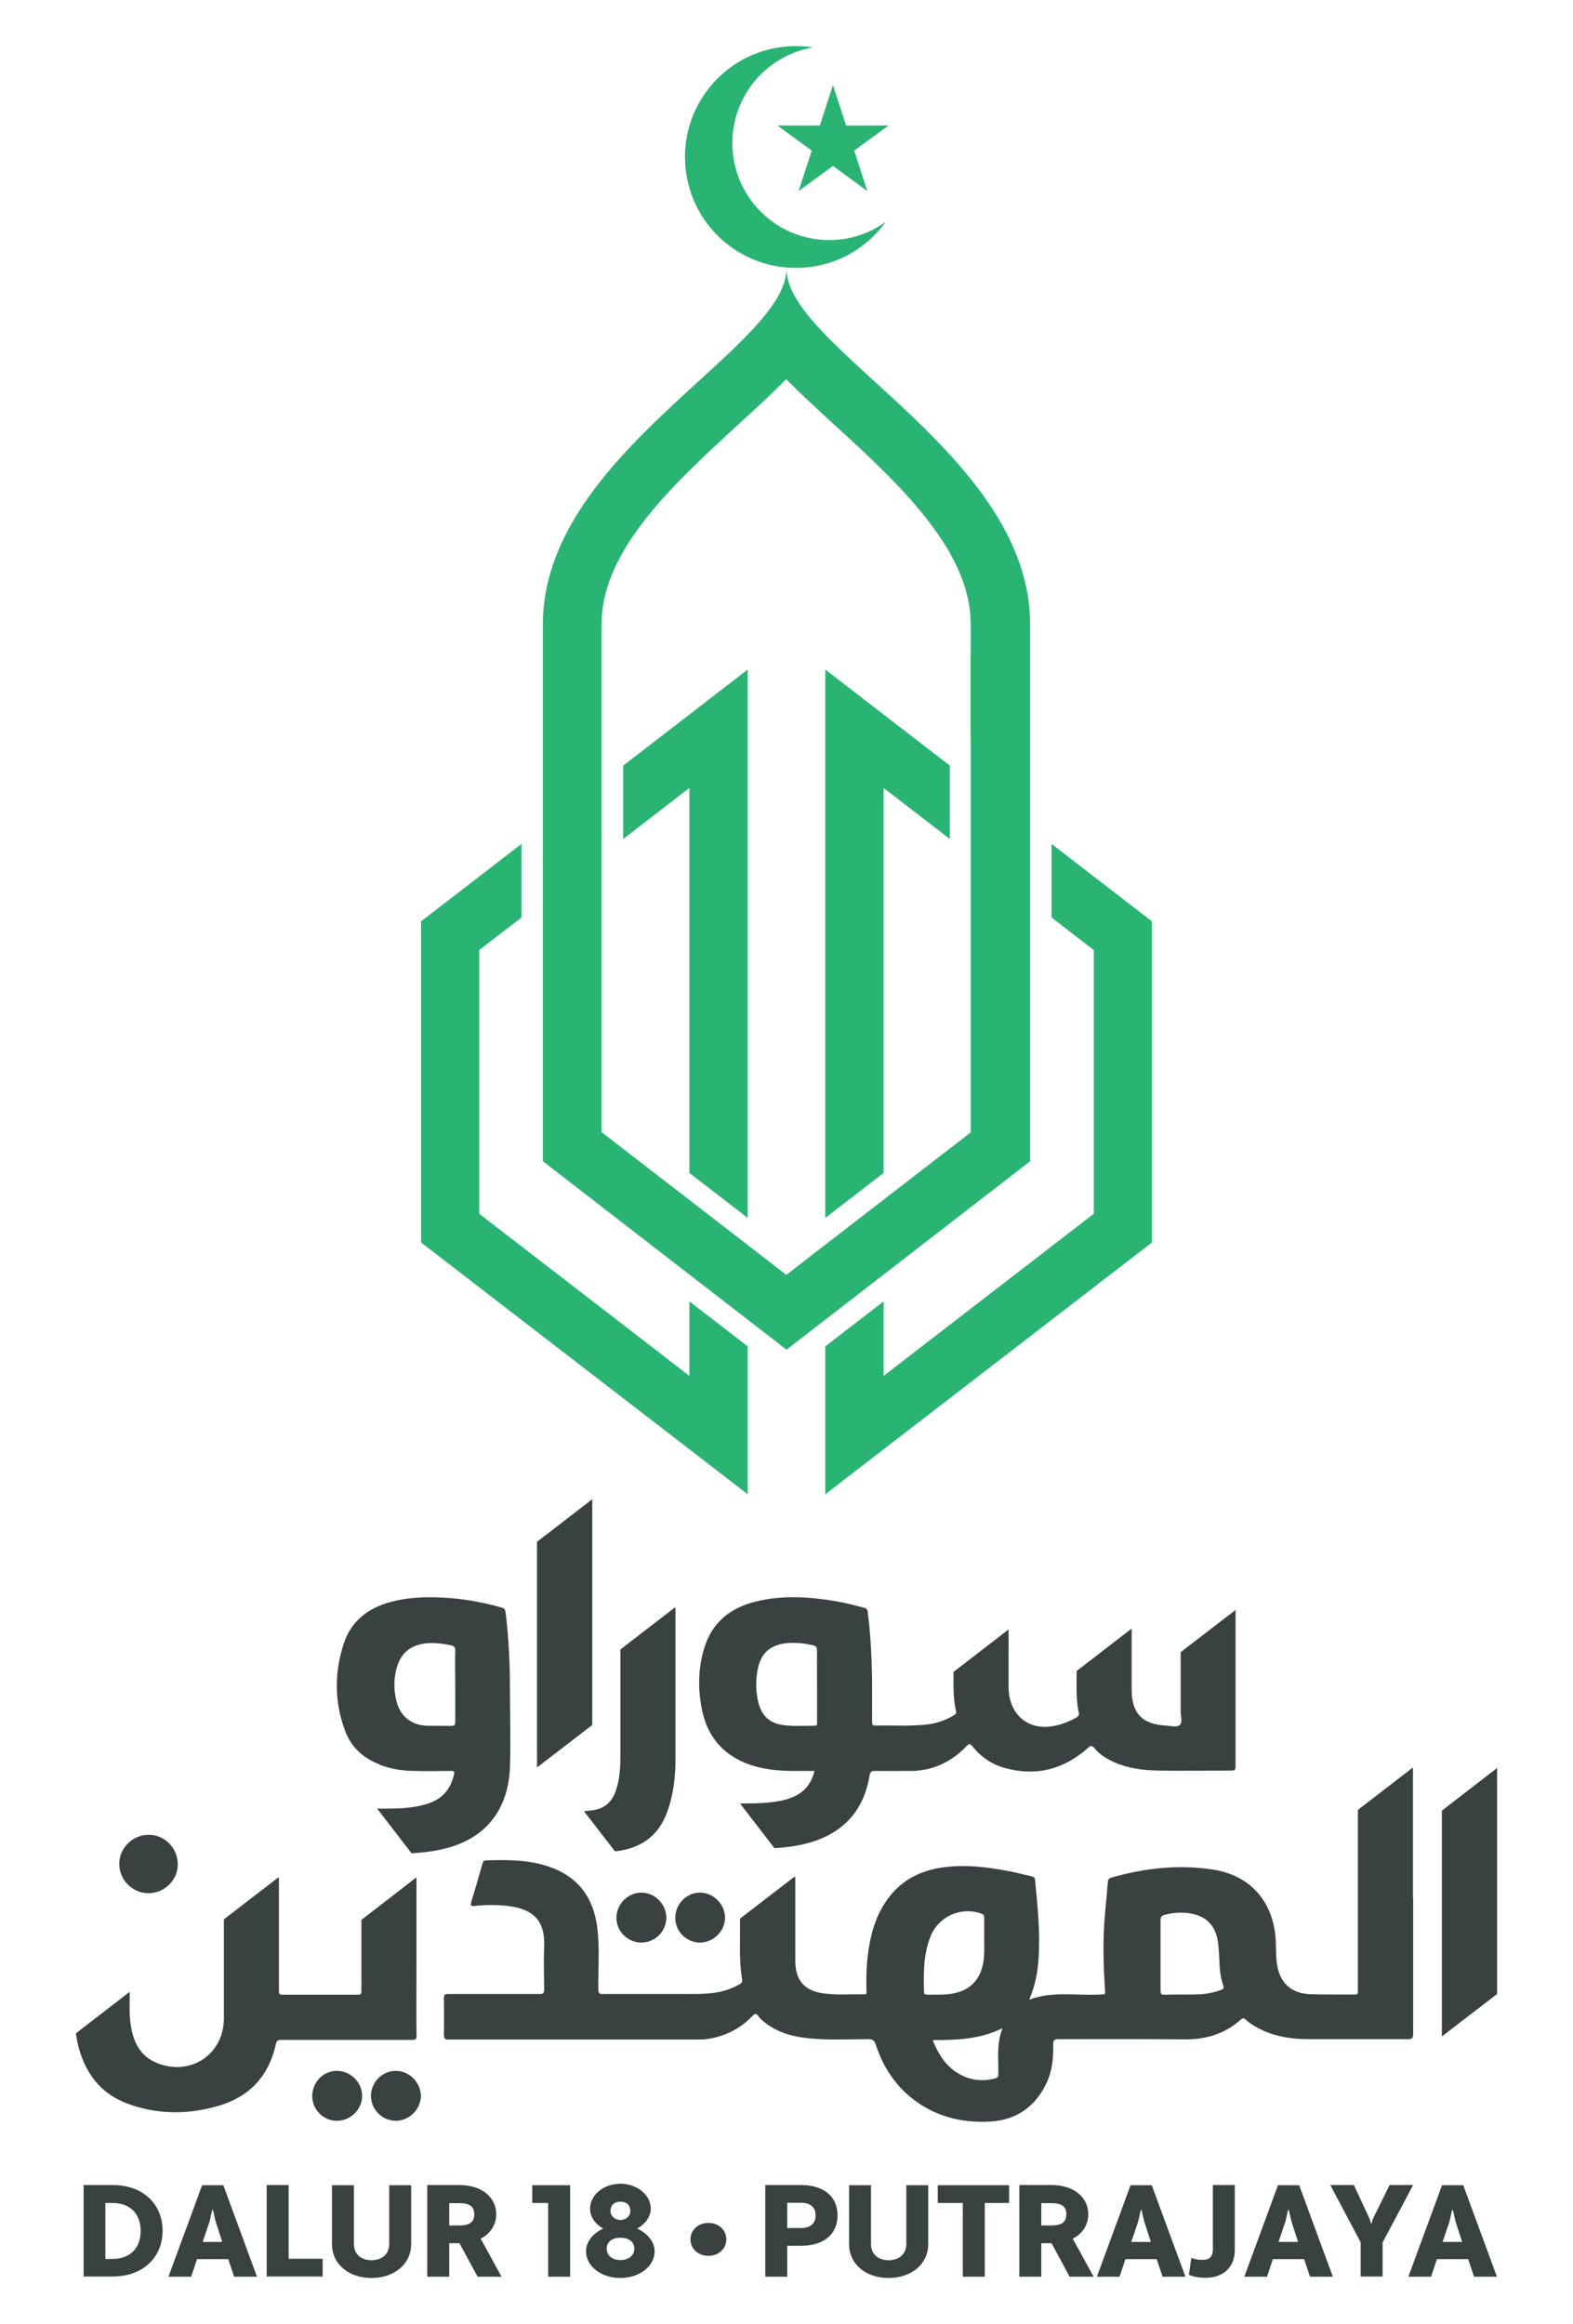
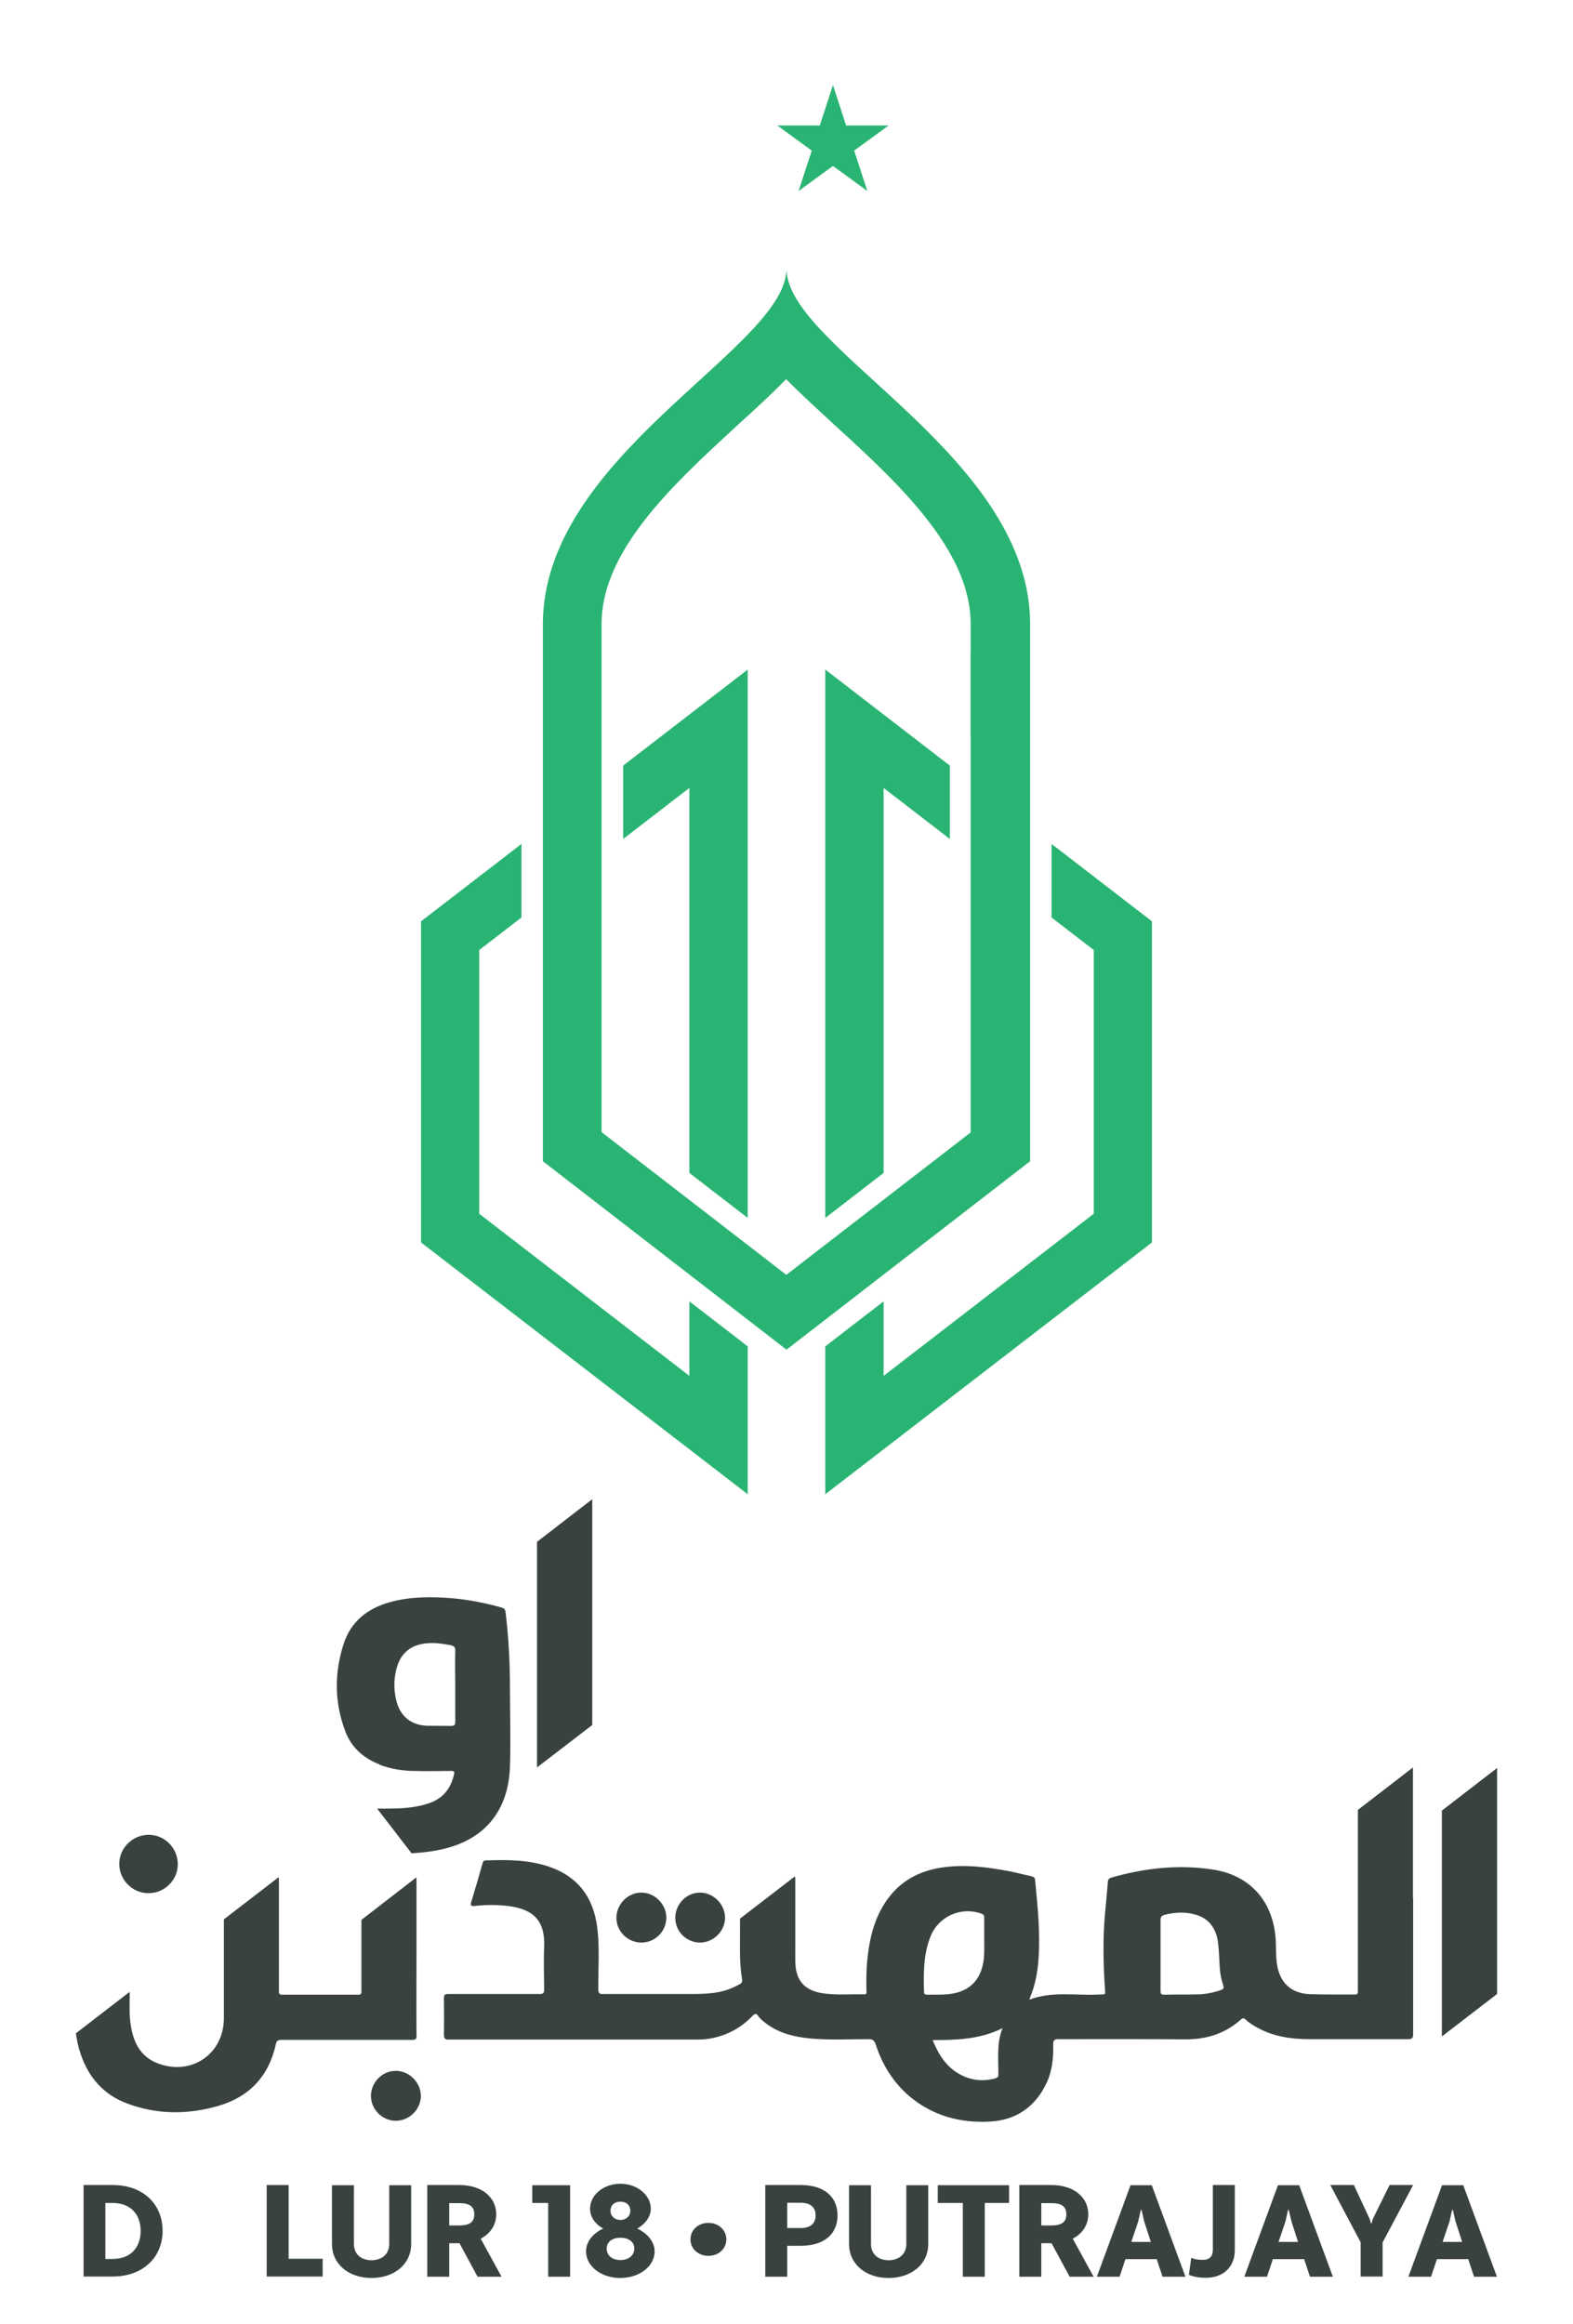
<svg xmlns="http://www.w3.org/2000/svg" id="uuid-b07aa24b-441f-40a1-aa6c-f472ee7ce9c6" viewBox="0 0 86 127">
  <defs>
    <style>.uuid-0848974b-82c3-4249-a080-cb4b39543fcf{fill:#2ab473;}.uuid-0848974b-82c3-4249-a080-cb4b39543fcf,.uuid-ddd0b5a2-c284-4920-87c8-4287ee942652{stroke-width:0px;}.uuid-ddd0b5a2-c284-4920-87c8-4287ee942652{fill:#394241;}</style>
  </defs>
-   <path class="uuid-0848974b-82c3-4249-a080-cb4b39543fcf" d="M43.52,14.64c2.02,0,3.81-.99,4.91-2.52-.87.63-1.94,1-3.09,1-2.93,0-5.3-2.37-5.3-5.3,0-2.63,1.91-4.81,4.42-5.23-.31-.05-.62-.07-.95-.07-3.35,0-6.06,2.71-6.06,6.06s2.71,6.06,6.06,6.06Z" />
  <polygon class="uuid-0848974b-82c3-4249-a080-cb4b39543fcf" points="44.38 8.23 43.66 10.44 45.54 9.07 47.42 10.44 46.7 8.23 48.58 6.86 46.26 6.86 45.54 4.65 44.82 6.86 42.5 6.86 44.38 8.23" />
  <path class="uuid-0848974b-82c3-4249-a080-cb4b39543fcf" d="M43,14.68c0,.09,0,.18-.02.27.01,0,.03,0,.04,0-.01-.09-.02-.19-.02-.28Z" />
  <polygon class="uuid-0848974b-82c3-4249-a080-cb4b39543fcf" points="39.73 72.69 37.69 71.12 37.69 75.19 26.2 66.33 26.2 51.92 28.51 50.14 28.51 46.12 23.02 50.35 23.02 67.9 40.88 81.66 40.88 73.58 39.73 72.69" />
  <polygon class="uuid-0848974b-82c3-4249-a080-cb4b39543fcf" points="40.88 66.56 40.88 36.59 34.07 41.84 34.07 45.85 37.69 43.06 37.69 64.1 40.88 66.56" />
  <polygon class="uuid-0848974b-82c3-4249-a080-cb4b39543fcf" points="45.12 36.59 45.12 66.56 48.31 64.1 48.31 43.06 51.93 45.85 51.93 41.84 45.12 36.59" />
  <polygon class="uuid-0848974b-82c3-4249-a080-cb4b39543fcf" points="57.49 46.12 57.49 50.14 59.8 51.92 59.8 66.33 48.31 75.19 48.31 71.12 46.27 72.69 45.12 73.58 45.12 81.66 62.98 67.9 62.98 50.35 57.49 46.12" />
  <path class="uuid-0848974b-82c3-4249-a080-cb4b39543fcf" d="M43.02,14.96s-.03,0-.04,0c-.53,4.3-13.3,10.08-13.3,19.15v29.35l10.76,8.32,2.56,1.98,2.56-1.98,10.76-8.32v-29.35c0-9.06-12.76-14.84-13.3-19.14ZM53.09,61.87l-8.47,6.54-1.63,1.26-1.63-1.26-8.47-6.54v-27.77c0-1.72.71-3.5,2.18-5.45,1.47-1.95,3.5-3.8,5.28-5.44.94-.85,1.83-1.67,2.63-2.49.8.81,1.7,1.63,2.63,2.49,1.79,1.63,3.81,3.48,5.28,5.44,1.47,1.95,2.18,3.73,2.18,5.45v1.59s0,0-.01.01v4.54s0,0,.01-.01v21.64Z" />
  <path class="uuid-ddd0b5a2-c284-4920-87c8-4287ee942652" d="M4.57,119.41h1.59c1.7,0,2.73,1.08,2.73,2.5s-1.04,2.5-2.73,2.5h-1.59v-5ZM5.76,120.39v3.06h.39c1,0,1.54-.63,1.54-1.53s-.54-1.53-1.54-1.53h-.39Z" />
-   <path class="uuid-ddd0b5a2-c284-4920-87c8-4287ee942652" d="M12.47,123.46h-1.7l-.32.96h-1.24l1.84-5h1.16l1.84,5h-1.25l-.32-.96ZM11.08,122.52h1.07l-.36-1.11-.15-.64h-.04l-.14.63-.38,1.12Z" />
  <path class="uuid-ddd0b5a2-c284-4920-87c8-4287ee942652" d="M14.58,119.41h1.2v4.03h1.86v.97h-3.06v-5Z" />
  <path class="uuid-ddd0b5a2-c284-4920-87c8-4287ee942652" d="M22.48,122.63c0,1.12-.94,1.86-2.17,1.86s-2.16-.74-2.16-1.86v-3.21h1.2v3.21c0,.6.44.89.96.89s.97-.29.97-.89v-3.21h1.2v3.21Z" />
  <path class="uuid-ddd0b5a2-c284-4920-87c8-4287ee942652" d="M23.36,119.41h1.75c1.3,0,2.02.73,2.02,1.59,0,.57-.3,1.06-.85,1.34l1.14,2.08h-1.31l-.99-1.83h-.56v1.83h-1.2v-5ZM24.56,120.39v1.23h.55c.56,0,.82-.18.82-.61s-.26-.61-.82-.61h-.55Z" />
  <path class="uuid-ddd0b5a2-c284-4920-87c8-4287ee942652" d="M29.97,120.39h-.87v-.97h2.07v5h-1.2v-4.03Z" />
  <path class="uuid-ddd0b5a2-c284-4920-87c8-4287ee942652" d="M33.92,119.34c.91,0,1.66.61,1.66,1.36,0,.44-.3.84-.74,1.09.56.26.95.73.95,1.24,0,.83-.84,1.46-1.88,1.46s-1.87-.64-1.87-1.46c0-.51.37-.98.94-1.24-.44-.24-.72-.64-.72-1.09,0-.74.73-1.36,1.66-1.36ZM33.92,123.51c.41,0,.76-.22.76-.63,0-.39-.34-.59-.76-.59s-.75.21-.75.59c0,.41.33.63.75.63ZM33.92,121.32c.3,0,.54-.2.54-.49,0-.35-.24-.51-.54-.51s-.54.16-.54.51c0,.29.24.49.54.49Z" />
  <path class="uuid-ddd0b5a2-c284-4920-87c8-4287ee942652" d="M38.73,121.48c.56,0,.98.39.98.9s-.42.9-.98.9-.98-.39-.98-.9.42-.9.98-.9Z" />
  <path class="uuid-ddd0b5a2-c284-4920-87c8-4287ee942652" d="M41.84,119.41h1.94c1.3,0,2.01.66,2.01,1.66s-.71,1.66-2.01,1.66h-.74v1.69h-1.2v-5ZM43.04,120.39v1.37h.74c.55,0,.81-.26.81-.69s-.26-.69-.81-.69h-.74Z" />
  <path class="uuid-ddd0b5a2-c284-4920-87c8-4287ee942652" d="M50.75,122.63c0,1.12-.94,1.86-2.17,1.86s-2.16-.74-2.16-1.86v-3.21h1.2v3.21c0,.6.44.89.96.89s.97-.29.97-.89v-3.21h1.2v3.21Z" />
  <path class="uuid-ddd0b5a2-c284-4920-87c8-4287ee942652" d="M53.84,120.39v4.03h-1.2v-4.03h-1.37v-.97h3.9v.97h-1.33Z" />
  <path class="uuid-ddd0b5a2-c284-4920-87c8-4287ee942652" d="M55.73,119.41h1.75c1.3,0,2.02.73,2.02,1.59,0,.57-.3,1.06-.85,1.34l1.14,2.08h-1.31l-.99-1.83h-.56v1.83h-1.2v-5ZM56.93,120.39v1.23h.55c.56,0,.82-.18.82-.61s-.26-.61-.82-.61h-.55Z" />
  <path class="uuid-ddd0b5a2-c284-4920-87c8-4287ee942652" d="M63.23,123.46h-1.7l-.32.96h-1.24l1.84-5h1.16l1.84,5h-1.25l-.32-.96ZM61.85,122.52h1.07l-.36-1.11-.15-.64h-.04l-.14.63-.38,1.12Z" />
  <path class="uuid-ddd0b5a2-c284-4920-87c8-4287ee942652" d="M66.31,119.41h1.2v3.56c0,.91-.62,1.51-1.59,1.51-.34,0-.64-.05-.92-.16l.13-.93c.19.08.39.11.64.11.36,0,.54-.2.54-.54v-3.56Z" />
  <path class="uuid-ddd0b5a2-c284-4920-87c8-4287ee942652" d="M71.29,123.46h-1.7l-.32.96h-1.24l1.84-5h1.16l1.84,5h-1.25l-.32-.96ZM69.9,122.52h1.07l-.36-1.11-.15-.64h-.04l-.14.63-.38,1.12Z" />
  <path class="uuid-ddd0b5a2-c284-4920-87c8-4287ee942652" d="M74.89,121.28l.06.22h.04l.06-.22.92-1.87h1.29l-1.67,3.14v1.86h-1.2v-1.87l-1.66-3.13h1.29l.87,1.87Z" />
  <path class="uuid-ddd0b5a2-c284-4920-87c8-4287ee942652" d="M80.26,123.46h-1.7l-.32.96h-1.24l1.84-5h1.16l1.84,5h-1.25l-.32-.96ZM78.87,122.52h1.07l-.36-1.11-.15-.64h-.04l-.14.63-.38,1.12Z" />
  <path class="uuid-ddd0b5a2-c284-4920-87c8-4287ee942652" d="M20.75,96.44c.6.23,1.22.33,1.85.34.69.02,1.38.01,2.06,0,.17,0,.2.04.16.2-.18.79-.63,1.33-1.41,1.58-.27.09-.54.15-.81.19-.64.1-1.29.09-1.98.09l1.88,2.44c.72-.04,1.43-.13,2.13-.34,2.11-.64,3.17-2.23,3.25-4.36.05-1.45,0-2.89,0-4.34,0-1.38-.07-2.76-.24-4.14-.02-.15-.08-.21-.22-.25-.89-.25-1.8-.43-2.73-.51-1.14-.09-2.27-.09-3.38.22-1.22.34-2.12,1.05-2.52,2.27-.52,1.6-.51,3.21.09,4.79.33.87.98,1.46,1.86,1.8ZM21.66,91.26c.21-.91.8-1.4,1.74-1.46.42-.03.83.03,1.24.11.19.04.26.11.25.32-.02.64,0,1.28,0,1.92,0,.65,0,1.3,0,1.94,0,.18-.05.23-.23.23-.44-.01-.88,0-1.32-.01-.83-.03-1.43-.49-1.65-1.29-.16-.58-.17-1.17-.03-1.76Z" />
-   <path class="uuid-ddd0b5a2-c284-4920-87c8-4287ee942652" d="M33.63,101.17s.02,0,.03,0c1.36-.15,2.33-.82,2.81-2.13.35-.94.46-1.93.46-2.92,0-2.69,0-5.37,0-8.06,0-.07,0-.14-.01-.23l-3,2.31c0,1.92,0,3.83,0,5.75,0,.66-.03,1.33-.25,1.97-.21.62-.63.99-1.28,1.07-.14.02-.28.03-.45.05,0,0,0,.01,0,.02l1.68,2.17Z" />
-   <path class="uuid-ddd0b5a2-c284-4920-87c8-4287ee942652" d="M67.57,88.01s0-.03,0-.04l-3.02,2.32c0,1.07,0,2.15,0,3.22,0,.26.12.61-.05.76-.18.15-.52.04-.79.03-1.27-.08-1.83-.67-1.84-1.94,0-.09,0-.18,0-.26,0-1.01,0-2.02,0-3.02,0-.03,0-.06,0-.08l-3.01,2.32c0,.27,0,.55,0,.82,0,.49.01.98.12,1.45.03.13-.02.2-.13.27-.4.23-.82.39-1.27.47-1.15.21-2.08-.37-2.36-1.47-.07-.27-.08-.55-.08-.83,0-.99,0-1.99,0-2.98l-3.01,2.32c0,.72-.03,1.44.14,2.14.03.13-.04.19-.14.24-.45.27-.93.43-1.44.49-.95.11-1.9.04-2.85.06-.15,0-.16-.08-.16-.2,0-.58,0-1.17,0-1.75,0-1.42-.06-2.84-.24-4.26-.02-.15-.08-.2-.21-.23-.53-.14-1.07-.28-1.61-.37-1.43-.23-2.86-.32-4.29.03-1.43.35-2.43,1.17-2.85,2.62-.32,1.11-.33,2.23-.09,3.35.29,1.36,1.07,2.33,2.37,2.86.85.34,1.73.43,2.63.43.37,0,.75,0,1.14,0-.16.66-.52,1.13-1.12,1.4-.46.21-.95.28-1.44.33-.5.05-1,.04-1.51.05l1.88,2.44c.31-.02.62-.05.93-.09.92-.14,1.79-.4,2.56-.95,1-.72,1.51-1.73,1.71-2.92.04-.22.12-.27.32-.26.58.01,1.17,0,1.75,0,1.3.04,2.37-.45,3.25-1.37.12-.12.17-.13.28,0,.47.59,1.07,1.01,1.8,1.21,1.7.47,3.21.08,4.52-1.08.15-.13.22-.19.38,0,.28.34.65.57,1.04.75.78.35,1.61.46,2.45.47,1.34.02,2.67,0,4.01,0,.15,0,.21-.03.21-.19,0-2.86,0-5.73,0-8.59ZM44.67,92.14c0,.66,0,1.31,0,1.97,0,.09.03.2-.13.2-.56,0-1.12.04-1.68-.03-.79-.1-1.23-.51-1.41-1.29-.15-.65-.14-1.3.02-1.95.2-.77.73-1.18,1.62-1.25.46-.03.91.02,1.35.12.17.04.23.11.23.29-.01.65,0,1.29,0,1.94Z" />
  <path class="uuid-ddd0b5a2-c284-4920-87c8-4287ee942652" d="M29.36,96.59l3.02-2.32c0-1.66,0-3.32,0-4.99,0-1.91,0-3.82,0-5.73,0-.52,0-1.04,0-1.56,0-.02,0-.05,0-.06l-3.02,2.33c0,4.09,0,8.19,0,12.28,0,.02,0,.04,0,.06Z" />
  <path class="uuid-ddd0b5a2-c284-4920-87c8-4287ee942652" d="M8.13,103.46c.87,0,1.59-.72,1.59-1.58,0-.88-.71-1.61-1.59-1.61-.88,0-1.61.72-1.61,1.59,0,.88.73,1.61,1.6,1.6Z" />
-   <path class="uuid-ddd0b5a2-c284-4920-87c8-4287ee942652" d="M18.41,113.17c-.74,0-1.34.63-1.34,1.38,0,.74.62,1.36,1.36,1.35.74,0,1.37-.63,1.37-1.36,0-.74-.64-1.37-1.38-1.37Z" />
  <path class="uuid-ddd0b5a2-c284-4920-87c8-4287ee942652" d="M21.64,113.17c-.74,0-1.35.62-1.36,1.36,0,.75.61,1.36,1.35,1.37.74,0,1.37-.61,1.38-1.35,0-.74-.63-1.38-1.37-1.38Z" />
  <path class="uuid-ddd0b5a2-c284-4920-87c8-4287ee942652" d="M77.25,103.78c0-2.36,0-4.72,0-7.08,0-.04,0-.08,0-.11l-3.01,2.32c0,2.44,0,4.88,0,7.32,0,.86,0,1.71,0,2.57,0,.11,0,.2-.15.2-.82-.01-1.65.01-2.47-.02-1.04-.04-1.66-.63-1.81-1.67-.07-.5-.03-1.01-.08-1.51-.2-1.99-1.45-3.33-3.42-3.63-1.88-.29-3.73-.08-5.55.44-.13.04-.18.1-.19.23-.05.59-.1,1.18-.16,1.77-.12,1.36-.09,2.72,0,4.07.02.36.05.3-.31.32-1.27.07-2.56-.2-3.82.28.02-.06.02-.09.04-.13.28-.67.41-1.38.46-2.1.1-1.44-.05-2.87-.19-4.31-.01-.13-.07-.17-.19-.2-.37-.08-.74-.18-1.12-.26-1.25-.24-2.51-.41-3.79-.22-1.13.17-2.1.64-2.83,1.55-.81,1.01-1.11,2.21-1.24,3.47-.06.57-.06,1.15-.05,1.73,0,.08.03.18-.11.18-.78-.02-1.57.06-2.35-.07-.69-.12-1.21-.46-1.37-1.19-.07-.3-.06-.6-.06-.91,0-1.37,0-2.74,0-4.1,0-.08,0-.13-.03-.17l-2.99,2.3c0,.08,0,.17,0,.25.01,1.02-.06,2.05.11,3.06.02.15-.02.22-.14.28-.44.25-.92.41-1.42.47-.67.09-1.35.05-2.02.06,0,0,0,0,0,0-1.38,0-2.75,0-4.13,0-.11-.02-.15-.1-.15-.27-.01-1.1.08-2.21-.05-3.31-.2-1.69-1.06-2.86-2.71-3.4-1.11-.36-2.25-.36-3.39-.32-.14,0-.16.1-.19.2-.19.68-.39,1.37-.6,2.05-.06.2-.04.26.18.24.61-.07,1.21-.07,1.82,0,1.11.14,2.03.57,1.98,2.15-.03.8-.01,1.6,0,2.4,0,.21-.05.27-.26.26-1.66,0-3.31,0-4.97,0-.2,0-.26.05-.25.25.01.66.01,1.31,0,1.97,0,.22.06.28.28.27,2.7,0,5.39,0,8.09,0,.03,0,.06,0,.09,0,1.5,0,2.99,0,4.49,0,.33,0,.66,0,.98,0,.26,0,.51-.03.76-.08.85-.18,1.57-.58,2.17-1.2.13-.13.21-.18.33,0,.13.18.31.32.49.45.7.5,1.5.69,2.34.77,1.06.1,2.13.04,3.19.04.21,0,.31.05.39.27.36,1.11.95,2.08,1.84,2.84,1.29,1.09,2.82,1.49,4.46,1.39,1.4-.09,2.43-.81,3.04-2.09.32-.67.39-1.39.37-2.13,0-.21.05-.28.28-.28,2.3,0,4.61-.01,6.91.01,1.17.01,2.2-.3,3.08-1.09.09-.08.15-.08.24,0,.2.19.43.33.67.46.88.48,1.84.62,2.82.62,1.8,0,3.6,0,5.4,0,.22,0,.28-.06.28-.28,0-2.48,0-4.96,0-7.44ZM50.68,109c-.09,0-.15,0-.16-.12-.03-1.04-.04-2.08.36-3.07.45-1.1,1.69-1.64,2.8-1.22.11.04.13.11.13.22,0,.37,0,.74,0,1.1,0,.42.02.85-.04,1.27-.17,1.11-.85,1.72-2.02,1.81-.36.03-.72.01-1.08.02ZM54.59,113.36c0,.18-.12.21-.24.24-.79.19-1.51.04-2.16-.42-.58-.42-.92-1.01-1.2-1.69,1.31,0,2.59-.04,3.82-.65-.34.85-.21,1.69-.23,2.52ZM66.76,108.75c-.4.14-.82.23-1.24.24-.62.02-1.25,0-1.87.02-.16,0-.2-.05-.2-.21,0-.65,0-1.29,0-1.94,0-.64,0-1.28,0-1.92,0-.16.04-.24.2-.29.57-.15,1.14-.18,1.7-.02.72.19,1.16.75,1.25,1.58.05.45.06.91.09,1.36.02.32.09.63.19.94.05.14,0,.2-.13.24Z" />
  <path class="uuid-ddd0b5a2-c284-4920-87c8-4287ee942652" d="M22.77,111.23c-.01-1.41,0-2.81,0-4.22,0-1.43,0-2.86,0-4.29,0-.05,0-.09-.01-.12l-3,2.32c0,1.29,0,2.58,0,3.86,0,.14,0,.24-.19.23-1.38,0-2.75,0-4.13,0-.14,0-.2-.04-.19-.19,0-.3,0-.59,0-.89,0-1.71,0-3.42,0-5.13,0-.11,0-.17-.02-.21l-2.99,2.3c0,1.8,0,3.6,0,5.4,0,1.95-1.76,3.16-3.59,2.48-1.02-.38-1.39-1.23-1.52-2.23-.07-.53-.04-1.05-.04-1.58,0-.04,0-.07-.01-.1l-2.93,2.26c.05.38.13.76.26,1.13.43,1.28,1.25,2.22,2.53,2.7,1.65.62,3.34.62,5.01.13,1.69-.49,2.75-1.63,3.13-3.36.04-.19.11-.24.3-.24,2.38,0,4.75,0,7.13,0,.21,0,.27-.04.27-.26Z" />
  <path class="uuid-ddd0b5a2-c284-4920-87c8-4287ee942652" d="M81.85,98.24c0-.52,0-1.04,0-1.56,0-.02,0-.05,0-.06l-3.02,2.33c0,4.09,0,8.19,0,12.28,0,.02,0,.04,0,.06l3.02-2.32c0-1.66,0-3.32,0-4.99,0-1.91,0-3.82,0-5.73Z" />
  <path class="uuid-ddd0b5a2-c284-4920-87c8-4287ee942652" d="M38.27,106.16c.74,0,1.37-.63,1.37-1.36,0-.74-.65-1.38-1.38-1.37-.73,0-1.34.63-1.34,1.38,0,.75.61,1.35,1.36,1.35Z" />
  <path class="uuid-ddd0b5a2-c284-4920-87c8-4287ee942652" d="M35.07,106.16c.75,0,1.36-.62,1.36-1.36,0-.74-.64-1.38-1.38-1.37-.73,0-1.35.64-1.35,1.38,0,.74.62,1.35,1.37,1.35Z" />
</svg>